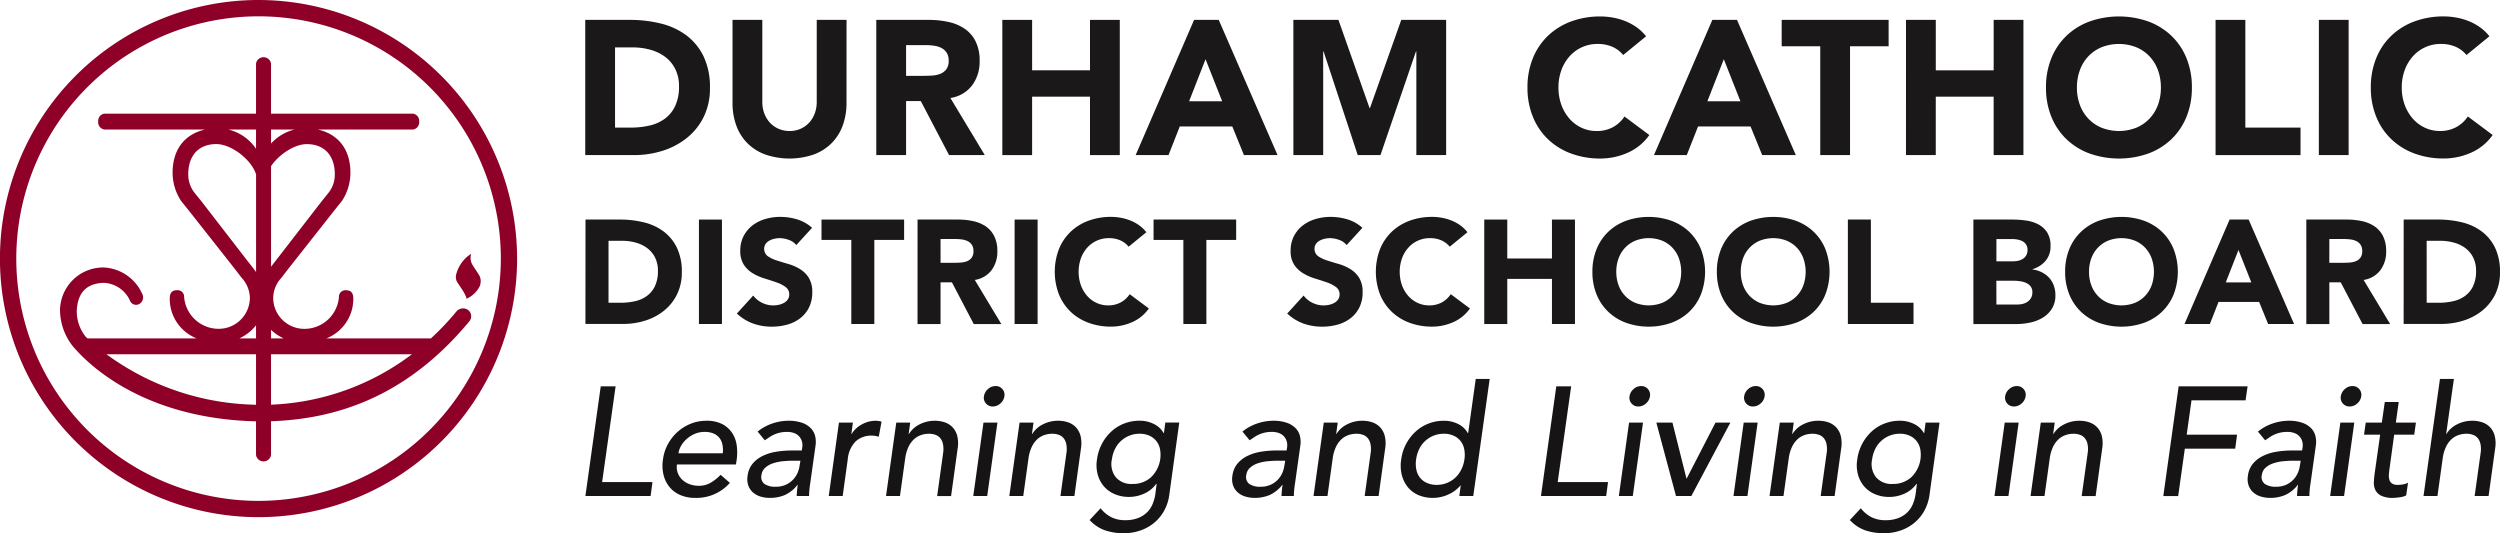
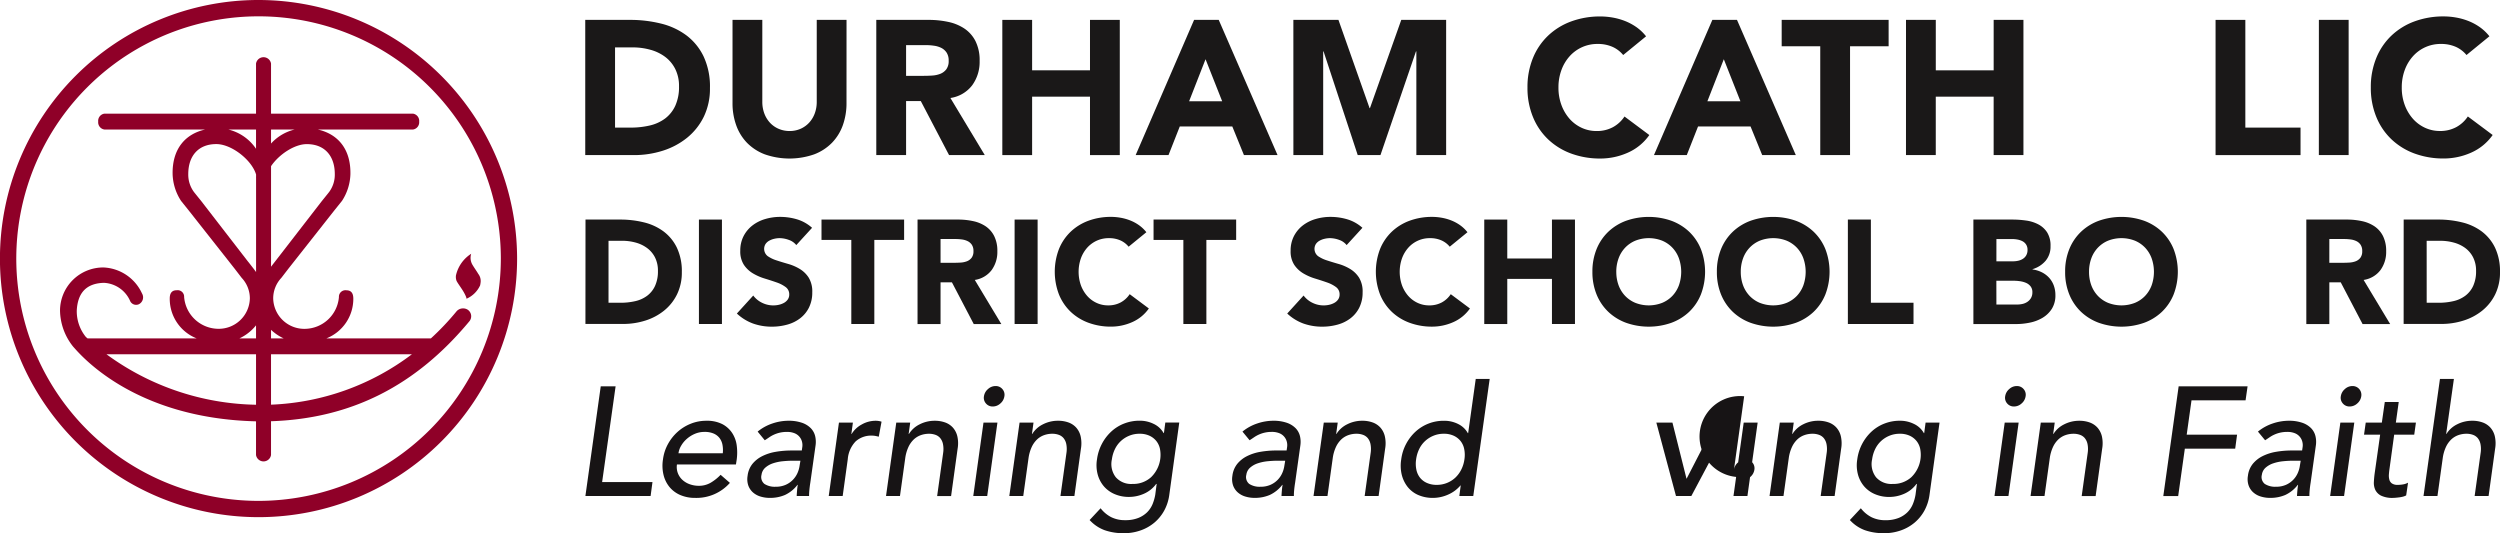
<svg xmlns="http://www.w3.org/2000/svg" width="358.537" height="76.469" viewBox="0 0 358.537 76.469">
  <g id="Group_6133" data-name="Group 6133" transform="translate(-100 -78)">
    <g id="Group_5" data-name="Group 5" transform="translate(93.837 76.354)">
      <g id="Group_1" data-name="Group 1" transform="translate(90.096 4.006)">
        <path id="Path_1" data-name="Path 1" d="M62.26,3.552h6.41a18.285,18.285,0,0,1,4.423.521,10.13,10.13,0,0,1,3.657,1.685,8.268,8.268,0,0,1,2.479,3.027,10.162,10.162,0,0,1,.916,4.519,9.227,9.227,0,0,1-.889,4.149,8.94,8.94,0,0,1-2.4,3.013,10.643,10.643,0,0,1-3.479,1.849,13.54,13.54,0,0,1-4.136.628H62.26ZM66.533,19h2.219a11.866,11.866,0,0,0,2.752-.3,5.879,5.879,0,0,0,2.205-1,4.807,4.807,0,0,0,1.465-1.834,6.511,6.511,0,0,0,.534-2.78,5.421,5.421,0,0,0-.534-2.479,4.946,4.946,0,0,0-1.438-1.739,6.275,6.275,0,0,0-2.123-1.028,9.385,9.385,0,0,0-2.56-.343h-2.52Z" transform="translate(-62.26 -3.06)" fill="#1a1818" />
        <path id="Path_2" data-name="Path 2" d="M92.725,15.466a9.338,9.338,0,0,1-.521,3.176,6.985,6.985,0,0,1-1.549,2.521,7.089,7.089,0,0,1-2.56,1.67,10.733,10.733,0,0,1-7.093,0,7.108,7.108,0,0,1-2.562-1.67A7,7,0,0,1,76.9,18.643a9.3,9.3,0,0,1-.522-3.176V3.552h4.273V15.3a4.727,4.727,0,0,0,.287,1.67,4.022,4.022,0,0,0,.809,1.329,3.65,3.65,0,0,0,1.245.875,3.925,3.925,0,0,0,1.576.316,3.827,3.827,0,0,0,1.561-.316,3.705,3.705,0,0,0,1.233-.875,3.994,3.994,0,0,0,.808-1.329,4.727,4.727,0,0,0,.287-1.67V3.552h4.273Z" transform="translate(-55.257 -3.06)" fill="#1a1818" />
        <path id="Path_3" data-name="Path 3" d="M90.157,3.552h7.5a13.351,13.351,0,0,1,2.807.287A6.636,6.636,0,0,1,102.8,4.8a4.757,4.757,0,0,1,1.587,1.807,6.1,6.1,0,0,1,.59,2.834,5.693,5.693,0,0,1-1.068,3.492,4.805,4.805,0,0,1-3.123,1.821l4.931,8.189h-5.123l-4.053-7.75H94.43v7.75H90.157Zm4.273,8.024h2.518c.385,0,.791-.012,1.219-.04a3.783,3.783,0,0,0,1.164-.247,2.014,2.014,0,0,0,.863-.643,1.962,1.962,0,0,0,.343-1.233,2.044,2.044,0,0,0-.3-1.176,2.017,2.017,0,0,0-.766-.672A3.419,3.419,0,0,0,98.4,7.251a8.63,8.63,0,0,0-1.178-.082H94.43Z" transform="translate(-48.417 -3.06)" fill="#1a1818" />
        <path id="Path_4" data-name="Path 4" d="M102.238,3.552h4.273v7.231h8.3V3.552h4.272V22.943h-4.272v-8.38h-8.3v8.38h-4.273Z" transform="translate(-42.423 -3.06)" fill="#1a1818" />
        <path id="Path_5" data-name="Path 5" d="M123.4,3.552h3.533l8.436,19.391h-4.819l-1.671-4.107h-7.532l-1.616,4.107h-4.712Zm1.643,5.642-2.357,6.027h4.74Z" transform="translate(-36.083 -3.06)" fill="#1a1818" />
        <path id="Path_6" data-name="Path 6" d="M130.135,3.552H136.6l4.465,12.655h.054L145.61,3.552h6.435V22.943h-4.272V8.072h-.055l-5.093,14.871h-3.26l-4.9-14.871h-.054V22.943h-4.273Z" transform="translate(-28.58 -3.06)" fill="#1a1818" />
        <path id="Path_7" data-name="Path 7" d="M166.3,8.754a4.188,4.188,0,0,0-1.547-1.178,5.171,5.171,0,0,0-2.122-.41,5.308,5.308,0,0,0-4.013,1.767,6.037,6.037,0,0,0-1.178,1.985,7.141,7.141,0,0,0-.423,2.493,7.108,7.108,0,0,0,.423,2.5A6.248,6.248,0,0,0,158.6,17.89a5.28,5.28,0,0,0,1.739,1.3,5.045,5.045,0,0,0,2.15.465,4.821,4.821,0,0,0,2.328-.548,4.637,4.637,0,0,0,1.671-1.535l3.561,2.657a7.4,7.4,0,0,1-3.123,2.547,9.642,9.642,0,0,1-3.889.823,11.951,11.951,0,0,1-4.191-.712,9.582,9.582,0,0,1-3.314-2.041,9.224,9.224,0,0,1-2.177-3.218,10.906,10.906,0,0,1-.781-4.216,10.927,10.927,0,0,1,.781-4.219,9.218,9.218,0,0,1,2.177-3.217,9.582,9.582,0,0,1,3.314-2.041,11.951,11.951,0,0,1,4.191-.712,10.264,10.264,0,0,1,1.71.15,9.19,9.19,0,0,1,1.754.48,7.91,7.91,0,0,1,1.658.875,6.6,6.6,0,0,1,1.423,1.344Z" transform="translate(-17.444 -3.223)" fill="#1a1818" />
        <path id="Path_8" data-name="Path 8" d="M173.075,3.552h3.533l8.437,19.391h-4.821l-1.671-4.107h-7.53l-1.617,4.107H164.7Zm1.643,5.642-2.355,6.027H177.1Z" transform="translate(-11.431 -3.06)" fill="#1a1818" />
        <path id="Path_9" data-name="Path 9" d="M182.472,7.331h-5.531V3.552h15.338V7.331h-5.533V22.943h-4.273Z" transform="translate(-5.355 -3.06)" fill="#1a1818" />
        <path id="Path_10" data-name="Path 10" d="M188.858,3.552h4.272v7.231h8.3V3.552H205.7V22.943h-4.272v-8.38h-8.3v8.38h-4.272Z" transform="translate(0.558 -3.06)" fill="#1a1818" />
-         <path id="Path_11" data-name="Path 11" d="M202.275,13.412a10.955,10.955,0,0,1,.781-4.219,9.259,9.259,0,0,1,2.177-3.217,9.582,9.582,0,0,1,3.314-2.041,12.687,12.687,0,0,1,8.382,0,9.59,9.59,0,0,1,3.313,2.041,9.242,9.242,0,0,1,2.178,3.217,10.983,10.983,0,0,1,.78,4.219,10.962,10.962,0,0,1-.78,4.216,9.248,9.248,0,0,1-2.178,3.218,9.59,9.59,0,0,1-3.313,2.041,12.687,12.687,0,0,1-8.382,0,9.582,9.582,0,0,1-3.314-2.041,9.265,9.265,0,0,1-2.177-3.218A10.935,10.935,0,0,1,202.275,13.412Zm4.438,0a7.075,7.075,0,0,0,.425,2.5,5.743,5.743,0,0,0,1.218,1.973,5.551,5.551,0,0,0,1.9,1.3,6.833,6.833,0,0,0,4.957,0,5.559,5.559,0,0,0,1.9-1.3,5.791,5.791,0,0,0,1.219-1.973,7.142,7.142,0,0,0,.423-2.5,7.177,7.177,0,0,0-.423-2.493,5.745,5.745,0,0,0-1.219-1.985,5.584,5.584,0,0,0-1.9-1.3,6.833,6.833,0,0,0-4.957,0,5.575,5.575,0,0,0-1.9,1.3,5.7,5.7,0,0,0-1.218,1.985A7.108,7.108,0,0,0,206.713,13.412Z" transform="translate(7.216 -3.223)" fill="#1a1818" />
        <path id="Path_12" data-name="Path 12" d="M218.53,3.552H222.8V19h7.915v3.944H218.53Z" transform="translate(15.282 -3.06)" fill="#1a1818" />
        <path id="Path_13" data-name="Path 13" d="M228.433,3.552H232.7V22.943h-4.272Z" transform="translate(20.196 -3.06)" fill="#1a1818" />
        <path id="Path_14" data-name="Path 14" d="M247.132,8.754a4.2,4.2,0,0,0-1.547-1.178,5.171,5.171,0,0,0-2.122-.41,5.3,5.3,0,0,0-4.011,1.767,6.016,6.016,0,0,0-1.179,1.985,7.142,7.142,0,0,0-.423,2.493,7.108,7.108,0,0,0,.423,2.5,6.25,6.25,0,0,0,1.164,1.973,5.271,5.271,0,0,0,1.74,1.3,5.033,5.033,0,0,0,2.149.465,4.817,4.817,0,0,0,2.328-.548,4.654,4.654,0,0,0,1.673-1.535l3.559,2.657a7.4,7.4,0,0,1-3.124,2.547,9.63,9.63,0,0,1-3.887.823,11.95,11.95,0,0,1-4.191-.712,9.582,9.582,0,0,1-3.314-2.041,9.224,9.224,0,0,1-2.177-3.218,10.934,10.934,0,0,1-.781-4.216,10.955,10.955,0,0,1,.781-4.219,9.218,9.218,0,0,1,2.177-3.217,9.582,9.582,0,0,1,3.314-2.041,11.951,11.951,0,0,1,4.191-.712,10.264,10.264,0,0,1,1.71.15,9.19,9.19,0,0,1,1.754.48,7.826,7.826,0,0,1,1.656.875,6.678,6.678,0,0,1,1.426,1.344Z" transform="translate(22.666 -3.223)" fill="#1a1818" />
      </g>
      <g id="Group_2" data-name="Group 2" transform="translate(90.133 32.754)">
        <path id="Path_15" data-name="Path 15" d="M62.285,22.691h4.951a14.144,14.144,0,0,1,3.417.4,7.8,7.8,0,0,1,2.823,1.3,6.37,6.37,0,0,1,1.915,2.337,7.856,7.856,0,0,1,.709,3.491,7.105,7.105,0,0,1-.69,3.2,6.872,6.872,0,0,1-1.851,2.327,8.167,8.167,0,0,1-2.684,1.429,10.441,10.441,0,0,1-3.2.486h-5.4Zm3.3,11.932H67.3a9.2,9.2,0,0,0,2.128-.233,4.5,4.5,0,0,0,1.7-.772A3.67,3.67,0,0,0,72.26,32.2a5.019,5.019,0,0,0,.413-2.147,4.187,4.187,0,0,0-.413-1.915A3.819,3.819,0,0,0,71.15,26.8,4.891,4.891,0,0,0,69.51,26a7.266,7.266,0,0,0-1.978-.265H65.586Z" transform="translate(-62.285 -22.311)" fill="#1a1818" />
        <path id="Path_16" data-name="Path 16" d="M73.157,22.691h3.3V37.669h-3.3Z" transform="translate(-56.89 -22.311)" fill="#1a1818" />
        <path id="Path_17" data-name="Path 17" d="M85.316,26.478a2.339,2.339,0,0,0-1.089-.751,3.887,3.887,0,0,0-1.3-.244,3.391,3.391,0,0,0-.741.085,2.771,2.771,0,0,0-.718.263,1.563,1.563,0,0,0-.551.477,1.319,1.319,0,0,0,.3,1.755,4.816,4.816,0,0,0,1.281.613c.513.169,1.068.338,1.661.507a6.845,6.845,0,0,1,1.659.72,3.926,3.926,0,0,1,1.281,1.249,3.8,3.8,0,0,1,.509,2.093,4.818,4.818,0,0,1-.467,2.178,4.4,4.4,0,0,1-1.258,1.544,5.351,5.351,0,0,1-1.842.911,8.127,8.127,0,0,1-2.21.3,7.97,7.97,0,0,1-2.707-.446,6.781,6.781,0,0,1-2.328-1.438l2.348-2.581a3.436,3.436,0,0,0,1.281,1.047,3.613,3.613,0,0,0,2.412.275,2.668,2.668,0,0,0,.741-.286,1.6,1.6,0,0,0,.528-.486,1.219,1.219,0,0,0,.2-.7,1.268,1.268,0,0,0-.519-1.068,4.771,4.771,0,0,0-1.3-.666c-.521-.184-1.086-.367-1.692-.551a7.575,7.575,0,0,1-1.692-.741,4.073,4.073,0,0,1-1.3-1.227,3.508,3.508,0,0,1-.519-2.009,4.5,4.5,0,0,1,.477-2.116,4.591,4.591,0,0,1,1.269-1.523,5.528,5.528,0,0,1,1.83-.92,7.475,7.475,0,0,1,2.137-.307,8.417,8.417,0,0,1,2.454.359A5.672,5.672,0,0,1,87.58,24Z" transform="translate(-55.087 -22.437)" fill="#1a1818" />
        <path id="Path_18" data-name="Path 18" d="M89.181,25.61H84.906V22.691H96.754V25.61H92.481V37.669h-3.3Z" transform="translate(-51.06 -22.311)" fill="#1a1818" />
        <path id="Path_19" data-name="Path 19" d="M94.112,22.691h5.795a10.233,10.233,0,0,1,2.169.223,5.158,5.158,0,0,1,1.8.741,3.705,3.705,0,0,1,1.225,1.4,4.7,4.7,0,0,1,.456,2.189,4.394,4.394,0,0,1-.826,2.7,3.705,3.705,0,0,1-2.41,1.406l3.806,6.326h-3.956l-3.13-5.986H97.411v5.986h-3.3Zm3.3,6.2h1.947c.295,0,.61-.01.941-.031a2.979,2.979,0,0,0,.9-.19,1.564,1.564,0,0,0,.667-.5,1.519,1.519,0,0,0,.263-.952,1.591,1.591,0,0,0-.232-.91,1.547,1.547,0,0,0-.594-.518,2.647,2.647,0,0,0-.824-.244,6.783,6.783,0,0,0-.908-.063H97.411Z" transform="translate(-46.492 -22.311)" fill="#1a1818" />
        <path id="Path_20" data-name="Path 20" d="M103.415,22.691h3.3V37.669h-3.3Z" transform="translate(-41.876 -22.311)" fill="#1a1818" />
        <path id="Path_21" data-name="Path 21" d="M117.858,26.71a3.213,3.213,0,0,0-1.194-.91,3.988,3.988,0,0,0-1.64-.317,4.126,4.126,0,0,0-1.724.359,4.178,4.178,0,0,0-1.377,1.005,4.744,4.744,0,0,0-.91,1.534,5.853,5.853,0,0,0,0,3.862,4.853,4.853,0,0,0,.9,1.523,4.056,4.056,0,0,0,1.344,1,3.885,3.885,0,0,0,1.661.359,3.707,3.707,0,0,0,1.8-.422,3.587,3.587,0,0,0,1.291-1.185l2.75,2.051a5.715,5.715,0,0,1-2.413,1.968,7.451,7.451,0,0,1-3,.636,9.231,9.231,0,0,1-3.236-.551,7.412,7.412,0,0,1-2.56-1.576,7.168,7.168,0,0,1-1.682-2.487,9.124,9.124,0,0,1,0-6.516,7.162,7.162,0,0,1,1.682-2.485,7.438,7.438,0,0,1,2.56-1.577,9.265,9.265,0,0,1,3.236-.549,7.914,7.914,0,0,1,1.323.117,7.031,7.031,0,0,1,1.353.37,6.013,6.013,0,0,1,1.281.676,5.183,5.183,0,0,1,1.1,1.037Z" transform="translate(-39.967 -22.437)" fill="#1a1818" />
        <path id="Path_22" data-name="Path 22" d="M121.009,25.61h-4.275V22.691h11.847V25.61h-4.272V37.669h-3.3Z" transform="translate(-35.267 -22.311)" fill="#1a1818" />
        <path id="Path_23" data-name="Path 23" d="M138.068,26.478a2.331,2.331,0,0,0-1.089-.751,3.887,3.887,0,0,0-1.3-.244,3.392,3.392,0,0,0-.741.085,2.771,2.771,0,0,0-.718.263,1.563,1.563,0,0,0-.551.477,1.319,1.319,0,0,0,.3,1.755,4.816,4.816,0,0,0,1.281.613c.513.169,1.068.338,1.661.507a6.845,6.845,0,0,1,1.659.72,3.926,3.926,0,0,1,1.281,1.249,3.8,3.8,0,0,1,.509,2.093,4.818,4.818,0,0,1-.467,2.178,4.4,4.4,0,0,1-1.258,1.544,5.351,5.351,0,0,1-1.842.911,8.127,8.127,0,0,1-2.21.3,7.97,7.97,0,0,1-2.707-.446,6.781,6.781,0,0,1-2.328-1.438l2.348-2.581a3.436,3.436,0,0,0,1.281,1.047,3.613,3.613,0,0,0,2.412.275,2.668,2.668,0,0,0,.741-.286,1.589,1.589,0,0,0,.528-.486,1.219,1.219,0,0,0,.2-.7,1.267,1.267,0,0,0-.519-1.068,4.771,4.771,0,0,0-1.3-.666c-.521-.184-1.086-.367-1.692-.551a7.575,7.575,0,0,1-1.692-.741,4.072,4.072,0,0,1-1.3-1.227,3.508,3.508,0,0,1-.519-2.009,4.5,4.5,0,0,1,.477-2.116,4.592,4.592,0,0,1,1.269-1.523,5.528,5.528,0,0,1,1.83-.92,7.475,7.475,0,0,1,2.137-.307,8.417,8.417,0,0,1,2.454.359A5.673,5.673,0,0,1,140.332,24Z" transform="translate(-28.911 -22.437)" fill="#1a1818" />
        <path id="Path_24" data-name="Path 24" d="M148.639,26.71a3.206,3.206,0,0,0-1.2-.91,3.976,3.976,0,0,0-1.638-.317,4.1,4.1,0,0,0-3.1,1.365,4.744,4.744,0,0,0-.91,1.534,5.853,5.853,0,0,0,0,3.862,4.854,4.854,0,0,0,.9,1.523,4.066,4.066,0,0,0,1.342,1,3.891,3.891,0,0,0,1.662.359,3.711,3.711,0,0,0,1.8-.422,3.612,3.612,0,0,0,1.291-1.185l2.75,2.051a5.724,5.724,0,0,1-2.413,1.968,7.453,7.453,0,0,1-3,.636,9.222,9.222,0,0,1-3.235-.551,7.412,7.412,0,0,1-2.56-1.576,7.168,7.168,0,0,1-1.682-2.487,9.1,9.1,0,0,1,0-6.516,7.162,7.162,0,0,1,1.682-2.485,7.438,7.438,0,0,1,2.56-1.577,9.256,9.256,0,0,1,3.235-.549,7.887,7.887,0,0,1,1.323.117,7.046,7.046,0,0,1,1.354.37,6.049,6.049,0,0,1,1.281.676,5.183,5.183,0,0,1,1.1,1.037Z" transform="translate(-24.695 -22.437)" fill="#1a1818" />
        <path id="Path_25" data-name="Path 25" d="M148.433,22.691h3.3v5.585h6.408V22.691h3.3V37.669h-3.3V31.2h-6.408v6.474h-3.3Z" transform="translate(-19.538 -22.311)" fill="#1a1818" />
        <path id="Path_26" data-name="Path 26" d="M158.8,30.307a8.486,8.486,0,0,1,.6-3.259,7.162,7.162,0,0,1,1.682-2.485,7.438,7.438,0,0,1,2.56-1.577,9.816,9.816,0,0,1,6.474,0,7.466,7.466,0,0,1,2.56,1.577,7.159,7.159,0,0,1,1.68,2.485,9.1,9.1,0,0,1,0,6.516,7.165,7.165,0,0,1-1.68,2.487,7.44,7.44,0,0,1-2.56,1.576,9.791,9.791,0,0,1-6.474,0,7.412,7.412,0,0,1-2.56-1.576,7.168,7.168,0,0,1-1.682-2.487A8.473,8.473,0,0,1,158.8,30.307Zm3.426,0a5.54,5.54,0,0,0,.328,1.936,4.466,4.466,0,0,0,.943,1.523,4.308,4.308,0,0,0,1.471,1,5.283,5.283,0,0,0,3.829,0,4.3,4.3,0,0,0,1.469-1,4.44,4.44,0,0,0,.941-1.523,5.853,5.853,0,0,0,0-3.862,4.4,4.4,0,0,0-.941-1.534,4.326,4.326,0,0,0-1.469-1.005,5.283,5.283,0,0,0-3.829,0,4.333,4.333,0,0,0-1.471,1.005,4.427,4.427,0,0,0-.943,1.534A5.559,5.559,0,0,0,162.223,30.307Z" transform="translate(-14.395 -22.437)" fill="#1a1818" />
        <path id="Path_27" data-name="Path 27" d="M170.73,30.307a8.458,8.458,0,0,1,.6-3.259,7.162,7.162,0,0,1,1.682-2.485,7.438,7.438,0,0,1,2.56-1.577,9.811,9.811,0,0,1,6.473,0,7.439,7.439,0,0,1,2.56,1.577,7.162,7.162,0,0,1,1.682,2.485,9.1,9.1,0,0,1,0,6.516,7.168,7.168,0,0,1-1.682,2.487,7.413,7.413,0,0,1-2.56,1.576,9.786,9.786,0,0,1-6.473,0,7.412,7.412,0,0,1-2.56-1.576,7.168,7.168,0,0,1-1.682-2.487A8.445,8.445,0,0,1,170.73,30.307Zm3.426,0a5.54,5.54,0,0,0,.328,1.936,4.443,4.443,0,0,0,.943,1.523,4.3,4.3,0,0,0,1.469,1,5.287,5.287,0,0,0,3.83,0,4.3,4.3,0,0,0,1.469-1,4.44,4.44,0,0,0,.941-1.523,5.853,5.853,0,0,0,0-3.862,4.4,4.4,0,0,0-.941-1.534,4.327,4.327,0,0,0-1.469-1.005,5.287,5.287,0,0,0-3.83,0,4.326,4.326,0,0,0-1.469,1.005,4.4,4.4,0,0,0-.943,1.534A5.559,5.559,0,0,0,174.156,30.307Z" transform="translate(-8.474 -22.437)" fill="#1a1818" />
        <path id="Path_28" data-name="Path 28" d="M183.286,22.691h3.3V34.623H192.7v3.046h-9.413Z" transform="translate(-2.244 -22.311)" fill="#1a1818" />
        <path id="Path_29" data-name="Path 29" d="M195.317,22.691H200.9a13.952,13.952,0,0,1,1.959.139,5.318,5.318,0,0,1,1.766.549,3.373,3.373,0,0,1,1.269,1.154,3.529,3.529,0,0,1,.486,1.966,3.144,3.144,0,0,1-.706,2.105,3.9,3.9,0,0,1-1.873,1.2v.042a4.279,4.279,0,0,1,1.342.413,3.567,3.567,0,0,1,1.037.783,3.373,3.373,0,0,1,.667,1.11,3.937,3.937,0,0,1,.232,1.354,3.588,3.588,0,0,1-.507,1.978,3.986,3.986,0,0,1-1.311,1.281,5.743,5.743,0,0,1-1.809.7,9.623,9.623,0,0,1-2,.212h-6.134Zm3.3,5.988h2.391a3.343,3.343,0,0,0,.751-.085,2.037,2.037,0,0,0,.664-.275,1.426,1.426,0,0,0,.477-.507,1.521,1.521,0,0,0,.181-.762,1.379,1.379,0,0,0-.2-.772,1.363,1.363,0,0,0-.518-.476,2.517,2.517,0,0,0-.72-.244,4.431,4.431,0,0,0-.783-.073h-2.241Zm0,6.2h2.961a3.621,3.621,0,0,0,.772-.085,2.033,2.033,0,0,0,.709-.3,1.67,1.67,0,0,0,.518-.549,1.586,1.586,0,0,0,.2-.826,1.325,1.325,0,0,0-.265-.857,1.667,1.667,0,0,0-.667-.5,3.384,3.384,0,0,0-.866-.232,6.264,6.264,0,0,0-.868-.064h-2.5Z" transform="translate(3.726 -22.311)" fill="#1a1818" />
        <path id="Path_30" data-name="Path 30" d="M204.112,30.307a8.458,8.458,0,0,1,.6-3.259,7.141,7.141,0,0,1,1.682-2.485,7.438,7.438,0,0,1,2.56-1.577,9.811,9.811,0,0,1,6.473,0,7.438,7.438,0,0,1,2.56,1.577,7.162,7.162,0,0,1,1.682,2.485,9.1,9.1,0,0,1,0,6.516,7.168,7.168,0,0,1-1.682,2.487,7.412,7.412,0,0,1-2.56,1.576,9.786,9.786,0,0,1-6.473,0,7.412,7.412,0,0,1-2.56-1.576,7.148,7.148,0,0,1-1.682-2.487A8.445,8.445,0,0,1,204.112,30.307Zm3.426,0a5.54,5.54,0,0,0,.328,1.936,4.443,4.443,0,0,0,.943,1.523,4.3,4.3,0,0,0,1.469,1,5.283,5.283,0,0,0,3.829,0,4.308,4.308,0,0,0,1.471-1,4.462,4.462,0,0,0,.941-1.523,5.853,5.853,0,0,0,0-3.862,4.424,4.424,0,0,0-.941-1.534,4.333,4.333,0,0,0-1.471-1.005,5.283,5.283,0,0,0-3.829,0,4.326,4.326,0,0,0-1.469,1.005,4.4,4.4,0,0,0-.943,1.534A5.559,5.559,0,0,0,207.538,30.307Z" transform="translate(8.09 -22.437)" fill="#1a1818" />
-         <path id="Path_31" data-name="Path 31" d="M222.024,22.691h2.729l6.516,14.978h-3.724L226.256,34.5h-5.819l-1.249,3.173h-3.637Zm1.27,4.358L221.474,31.7h3.66Z" transform="translate(13.766 -22.311)" fill="#1a1818" />
        <path id="Path_32" data-name="Path 32" d="M227.229,22.691h5.8a10.233,10.233,0,0,1,2.169.223,5.139,5.139,0,0,1,1.8.741,3.7,3.7,0,0,1,1.227,1.4,4.721,4.721,0,0,1,.455,2.189,4.393,4.393,0,0,1-.824,2.7,3.705,3.705,0,0,1-2.41,1.406l3.806,6.326h-3.956l-3.132-5.986H230.53v5.986h-3.3Zm3.3,6.2h1.947c.295,0,.61-.01.941-.031a2.979,2.979,0,0,0,.9-.19,1.569,1.569,0,0,0,.666-.5,1.519,1.519,0,0,0,.263-.952,1.58,1.58,0,0,0-.232-.91,1.543,1.543,0,0,0-.593-.518,2.647,2.647,0,0,0-.824-.244,6.783,6.783,0,0,0-.908-.063H230.53Z" transform="translate(19.561 -22.311)" fill="#1a1818" />
        <path id="Path_33" data-name="Path 33" d="M236.561,22.691h4.951a14.131,14.131,0,0,1,3.416.4,7.789,7.789,0,0,1,2.823,1.3,6.37,6.37,0,0,1,1.915,2.337,7.856,7.856,0,0,1,.709,3.491,7.125,7.125,0,0,1-.688,3.2,6.908,6.908,0,0,1-1.851,2.327,8.175,8.175,0,0,1-2.686,1.429,10.434,10.434,0,0,1-3.2.486h-5.394Zm3.3,11.932h1.713a9.194,9.194,0,0,0,2.126-.233,4.5,4.5,0,0,0,1.7-.772,3.7,3.7,0,0,0,1.133-1.417,5.042,5.042,0,0,0,.411-2.147,4.206,4.206,0,0,0-.411-1.915,3.835,3.835,0,0,0-1.11-1.344,4.9,4.9,0,0,0-1.64-.793,7.274,7.274,0,0,0-1.978-.265h-1.947Z" transform="translate(24.191 -22.311)" fill="#1a1818" />
      </g>
      <g id="Group_3" data-name="Group 3" transform="translate(6.163 1.646)">
        <path id="Path_34" data-name="Path 34" d="M43.243,1.646a37.084,37.084,0,1,0,37.08,37.091A37.126,37.126,0,0,0,43.243,1.646Zm0,71.834A34.746,34.746,0,1,1,77.991,38.737,34.789,34.789,0,0,1,43.243,73.48Z" transform="translate(-6.163 -1.646)" fill="#8f0028" />
        <path id="Path_35" data-name="Path 35" d="M68.818,43.531a37.667,37.667,0,0,1-3.711,3.923H50.119a6.1,6.1,0,0,0,3.86-5.669c0-.5-.093-1.228-.99-1.228a.934.934,0,0,0-1.074.973,4.962,4.962,0,0,1-4.9,4.556,4.461,4.461,0,0,1-4.526-4.366A4.3,4.3,0,0,1,43.634,38.8c.019-.021.031-.037.052-.064l.959-1.248,6.562-8.323,1.116-1.393a.221.221,0,0,0,.031-.039,7.4,7.4,0,0,0,1.209-3.847c.061-3.651-1.858-5.753-4.667-6.383H62.516a1.046,1.046,0,0,0,.908-1.134,1.051,1.051,0,0,0-.908-1.148H42.178V8.039a1.091,1.091,0,0,0-2.152,0v7.183H18.3a1.045,1.045,0,0,0-.908,1.148A1.04,1.04,0,0,0,18.3,17.5H32.73c-2.808.63-4.728,2.732-4.667,6.383a7.4,7.4,0,0,0,1.209,3.847.221.221,0,0,0,.031.039l1.116,1.393,6.562,8.323.959,1.248c.021.027.033.043.052.064a4.3,4.3,0,0,1,1.149,2.916,4.461,4.461,0,0,1-4.526,4.366,4.962,4.962,0,0,1-4.9-4.556.934.934,0,0,0-1.074-.973c-.9,0-.993.733-.99,1.228A6.1,6.1,0,0,0,31.5,47.451H15.857c-.076-.072-.165-.135-.239-.208a5.843,5.843,0,0,1-1.3-3.8c.139-2.53,1.375-3.884,3.887-3.957a4.33,4.33,0,0,1,3.782,2.642.947.947,0,0,0,1.2.444A1.1,1.1,0,0,0,23.669,41a6.369,6.369,0,0,0-5.521-3.718,6.2,6.2,0,0,0-6.232,6.185A8.469,8.469,0,0,0,13.8,48.639c.845.92,8.43,10.273,26.225,10.71v4.827a1.089,1.089,0,0,0,2.152,0v-4.84c11.542-.382,20.8-5.122,28.453-14.343a1.129,1.129,0,0,0-.283-1.674A1.257,1.257,0,0,0,68.818,43.531ZM43.986,47.452l-1.807,0V46.225A6.767,6.767,0,0,0,43.986,47.452Zm7.337-23.565a4.179,4.179,0,0,1-.8,2.556c-.049.072-1.092,1.362-1.092,1.362S42.78,36.4,42.78,36.4s-.329.423-.6.777V22.756c1.124-1.673,3.356-3.163,5.12-3.163C49.929,19.593,51.323,21.349,51.323,23.887ZM45.569,17.5a6.654,6.654,0,0,0-3.39,2.011V17.5Zm-5.542,0v2.765A6.69,6.69,0,0,0,36.059,17.5ZM38.846,36.4S32.211,27.818,32.2,27.8s-1.043-1.29-1.092-1.362a4.179,4.179,0,0,1-.8-2.556c0-2.538,1.394-4.294,4.025-4.294,2.181,0,5.077,2.274,5.7,4.36v.311a.6.6,0,0,0,0,.156V37.936c-.091-.114-.166-.238-.266-.346a.3.3,0,0,1,.06.063S38.86,36.4,38.846,36.4Zm1.181,9.185v1.87H37.642A6.663,6.663,0,0,0,40.027,45.58Zm-21.45,4.15h21.45V56.97A37.315,37.315,0,0,1,18.577,49.731Zm23.6,0h20.2a35.769,35.769,0,0,1-20.2,7.225Z" transform="translate(-3.308 1.076)" fill="#8f0028" />
        <path id="Path_36" data-name="Path 36" d="M53.076,28.86c-.265-.453-.607-.908-.871-1.371a1.956,1.956,0,0,1-.147-1.519,4.971,4.971,0,0,0-2.183,3.093,1.645,1.645,0,0,0,.06.73c.1.3.747,1.122,1.085,1.734.42.757.361.895.361.895a3.837,3.837,0,0,0,1.954-1.911A3.577,3.577,0,0,0,53.417,30,1.662,1.662,0,0,0,53.076,28.86Z" transform="translate(15.518 10.424)" fill="#8f0028" />
      </g>
      <g id="Group_4" data-name="Group 4" transform="translate(90.118 55.988)">
        <path id="Path_37" data-name="Path 37" d="M64.474,38.68h2.132L64.673,52.408h7.221l-.268,2H62.275Z" transform="translate(-62.275 -37.612)" fill="#171415" />
        <path id="Path_38" data-name="Path 38" d="M71.738,48.241a2.491,2.491,0,0,0,.133,1.255,2.548,2.548,0,0,0,.657.965,3.066,3.066,0,0,0,1.049.622,3.8,3.8,0,0,0,1.3.221,3.3,3.3,0,0,0,1.685-.432A6.612,6.612,0,0,0,78,49.728l1.333,1.157a6.4,6.4,0,0,1-4.954,2.155,5.337,5.337,0,0,1-2.187-.422,4.1,4.1,0,0,1-1.544-1.167,4.369,4.369,0,0,1-.844-1.755,5.627,5.627,0,0,1-.067-2.187,6.2,6.2,0,0,1,.711-2.189,6.623,6.623,0,0,1,1.388-1.755A6.3,6.3,0,0,1,73.725,42.4a5.923,5.923,0,0,1,2.232-.422,4.813,4.813,0,0,1,2.3.488,3.8,3.8,0,0,1,1.408,1.278,4.263,4.263,0,0,1,.646,1.777,7.656,7.656,0,0,1,0,2.009l-.112.712Zm6.574-1.6a4.137,4.137,0,0,0-.046-1.222,2.324,2.324,0,0,0-.423-.967,2.121,2.121,0,0,0-.85-.645,3.27,3.27,0,0,0-1.3-.232,3.5,3.5,0,0,0-1.387.277,4.228,4.228,0,0,0-1.152.723,3.886,3.886,0,0,0-.817.989,2.829,2.829,0,0,0-.38,1.077Z" transform="translate(-58.609 -35.976)" fill="#171415" />
        <path id="Path_39" data-name="Path 39" d="M79.277,43.531A6.67,6.67,0,0,1,81.4,42.365a7.184,7.184,0,0,1,2.277-.389,5.807,5.807,0,0,1,1.954.289,3.255,3.255,0,0,1,1.266.777,2.456,2.456,0,0,1,.624,1.122,3.6,3.6,0,0,1,.066,1.321L86.83,50.86c-.06.371-.1.712-.133,1.023a8.8,8.8,0,0,0-.045.887H84.876c.013-.266.033-.534.055-.8s.054-.531.1-.8h-.045A4.816,4.816,0,0,1,83.2,52.617a5.386,5.386,0,0,1-2.167.422,4.53,4.53,0,0,1-1.368-.2,2.857,2.857,0,0,1-1.077-.6,2.417,2.417,0,0,1-.655-.987,2.822,2.822,0,0,1-.1-1.366,3.366,3.366,0,0,1,.688-1.712,4.26,4.26,0,0,1,1.411-1.121,6.871,6.871,0,0,1,1.932-.621,13.225,13.225,0,0,1,2.279-.19h1.466l.064-.444a1.921,1.921,0,0,0-.031-.8,1.781,1.781,0,0,0-1.079-1.234,2.78,2.78,0,0,0-1.088-.187,4.425,4.425,0,0,0-1.034.111,4.516,4.516,0,0,0-.821.278,4.3,4.3,0,0,0-.688.389c-.215.147-.425.287-.633.42Zm5.06,4.176a14.672,14.672,0,0,0-1.471.078,6.392,6.392,0,0,0-1.406.3,3.176,3.176,0,0,0-1.092.622,1.644,1.644,0,0,0-.536,1.022,1.256,1.256,0,0,0,.425,1.311,2.728,2.728,0,0,0,1.605.4,3.458,3.458,0,0,0,1.438-.278,3.26,3.26,0,0,0,1.037-.723A3.316,3.316,0,0,0,85,49.451a3.978,3.978,0,0,0,.3-1.077l.112-.667Z" transform="translate(-54.574 -35.976)" fill="#171415" />
        <path id="Path_40" data-name="Path 40" d="M87.065,42.241h2l-.221,1.623h.045A3.783,3.783,0,0,1,90.352,42.5a4.026,4.026,0,0,1,1.956-.522,2.615,2.615,0,0,1,.866.133l-.4,2.155c-.163-.045-.322-.081-.479-.112a2.634,2.634,0,0,0-.477-.045,3.33,3.33,0,0,0-2.354.823,4.144,4.144,0,0,0-1.133,2.554L87.6,52.771h-2Z" transform="translate(-50.702 -35.976)" fill="#171415" />
        <path id="Path_41" data-name="Path 41" d="M92.558,42.241h2l-.223,1.623h.045A3.72,3.72,0,0,1,95.891,42.5a4.72,4.72,0,0,1,2.222-.522,4.317,4.317,0,0,1,1.421.232,2.733,2.733,0,0,1,1.121.724,2.862,2.862,0,0,1,.657,1.254,4.562,4.562,0,0,1,.043,1.81l-.934,6.775h-2l.866-6.22a3.68,3.68,0,0,0-.034-1.255,1.971,1.971,0,0,0-.4-.844,1.587,1.587,0,0,0-.7-.467,2.7,2.7,0,0,0-.889-.145,3.508,3.508,0,0,0-1.188.2,2.873,2.873,0,0,0-1.023.631,3.607,3.607,0,0,0-.766,1.1,5.715,5.715,0,0,0-.444,1.576l-.754,5.421h-2Z" transform="translate(-47.975 -35.976)" fill="#171415" />
        <path id="Path_42" data-name="Path 42" d="M100.92,43.891h2l-1.466,10.53h-2Zm.066-3.775a1.673,1.673,0,0,1,.578-1.032,1.593,1.593,0,0,1,1.089-.434,1.234,1.234,0,0,1,.977.434,1.22,1.22,0,0,1,.287,1.032,1.664,1.664,0,0,1-.576,1.032,1.6,1.6,0,0,1-1.089.434,1.239,1.239,0,0,1-.979-.434A1.22,1.22,0,0,1,100.986,40.116Z" transform="translate(-43.828 -37.627)" fill="#171415" />
        <path id="Path_43" data-name="Path 43" d="M104.377,42.241h2l-.223,1.623h.045a3.73,3.73,0,0,1,1.511-1.366,4.724,4.724,0,0,1,2.222-.522,4.31,4.31,0,0,1,1.421.232,2.748,2.748,0,0,1,1.122.724,2.845,2.845,0,0,1,.655,1.254,4.587,4.587,0,0,1,.045,1.81l-.935,6.775h-2l.866-6.22a3.68,3.68,0,0,0-.034-1.255,1.954,1.954,0,0,0-.4-.844,1.591,1.591,0,0,0-.7-.467,2.716,2.716,0,0,0-.89-.145,3.507,3.507,0,0,0-1.188.2,2.867,2.867,0,0,0-1.022.631,3.581,3.581,0,0,0-.766,1.1,5.662,5.662,0,0,0-.446,1.576l-.754,5.421h-2Z" transform="translate(-42.111 -35.976)" fill="#171415" />
        <path id="Path_44" data-name="Path 44" d="M122.021,52.683a6.488,6.488,0,0,1-.723,2.187,6.064,6.064,0,0,1-1.4,1.712,6.308,6.308,0,0,1-1.981,1.121,7.113,7.113,0,0,1-2.415.4,8.134,8.134,0,0,1-2.716-.423,5.469,5.469,0,0,1-2.18-1.466l1.576-1.688A4.585,4.585,0,0,0,113.7,55.8a4.39,4.39,0,0,0,2.009.434,4.957,4.957,0,0,0,1.89-.323,3.814,3.814,0,0,0,1.276-.832,3.628,3.628,0,0,0,.768-1.167,6.489,6.489,0,0,0,.377-1.323l.2-1.555h-.066a4.291,4.291,0,0,1-1.757,1.409,5.275,5.275,0,0,1-2.131.456,5.1,5.1,0,0,1-2.089-.411,4.176,4.176,0,0,1-1.544-1.131,4.379,4.379,0,0,1-.877-1.712,5.148,5.148,0,0,1-.09-2.143,6.575,6.575,0,0,1,.678-2.167,6.462,6.462,0,0,1,1.323-1.766,5.76,5.76,0,0,1,1.854-1.178,6.049,6.049,0,0,1,2.277-.422,4.479,4.479,0,0,1,2.011.465,3.171,3.171,0,0,1,1.409,1.312h.045l.2-1.513h2Zm-4.242-8.843a3.848,3.848,0,0,0-1.478.278,3.958,3.958,0,0,0-1.2.757,3.833,3.833,0,0,0-.857,1.154,4.8,4.8,0,0,0-.443,1.478,3.1,3.1,0,0,0,.555,2.564,2.923,2.923,0,0,0,2.4.967,3.811,3.811,0,0,0,2.666-.967,4.468,4.468,0,0,0,1.276-4.043,2.667,2.667,0,0,0-.533-1.154,2.723,2.723,0,0,0-.989-.757A3.286,3.286,0,0,0,117.779,43.84Z" transform="translate(-38.294 -35.976)" fill="#171415" />
        <path id="Path_45" data-name="Path 45" d="M125.748,43.531a6.67,6.67,0,0,1,2.122-1.166,7.184,7.184,0,0,1,2.277-.389,5.8,5.8,0,0,1,1.954.289,3.25,3.25,0,0,1,1.267.777,2.452,2.452,0,0,1,.622,1.122,3.6,3.6,0,0,1,.066,1.321L133.3,50.86q-.09.557-.135,1.023c-.03.31-.043.607-.043.887h-1.777c.013-.266.033-.534.055-.8s.055-.531.1-.8h-.043a4.808,4.808,0,0,1-1.788,1.445,5.384,5.384,0,0,1-2.165.422,4.523,4.523,0,0,1-1.368-.2,2.835,2.835,0,0,1-1.077-.6,2.406,2.406,0,0,1-.657-.987,2.823,2.823,0,0,1-.1-1.366,3.368,3.368,0,0,1,.69-1.712,4.269,4.269,0,0,1,1.409-1.121,6.886,6.886,0,0,1,1.932-.621,13.225,13.225,0,0,1,2.279-.19h1.466l.066-.444a1.946,1.946,0,0,0-.033-.8,1.783,1.783,0,0,0-1.077-1.234,2.793,2.793,0,0,0-1.089-.187,4.412,4.412,0,0,0-1.032.111,4.494,4.494,0,0,0-.823.278,4.431,4.431,0,0,0-.688.389q-.321.22-.631.42Zm5.06,4.176a14.7,14.7,0,0,0-1.471.078,6.392,6.392,0,0,0-1.406.3,3.176,3.176,0,0,0-1.092.622,1.644,1.644,0,0,0-.536,1.022,1.256,1.256,0,0,0,.425,1.311,2.728,2.728,0,0,0,1.605.4,3.465,3.465,0,0,0,1.439-.278,3.27,3.27,0,0,0,1.035-.723,3.315,3.315,0,0,0,.658-.987,3.982,3.982,0,0,0,.3-1.077l.112-.667Z" transform="translate(-31.515 -35.976)" fill="#171415" />
        <path id="Path_46" data-name="Path 46" d="M133.536,42.241h2l-.223,1.623h.045a3.725,3.725,0,0,1,1.51-1.366,4.725,4.725,0,0,1,2.222-.522,4.319,4.319,0,0,1,1.423.232,2.743,2.743,0,0,1,1.121.724,2.844,2.844,0,0,1,.655,1.254,4.531,4.531,0,0,1,.045,1.81l-.934,6.775h-2l.866-6.22a3.676,3.676,0,0,0-.036-1.255,1.953,1.953,0,0,0-.4-.844,1.587,1.587,0,0,0-.7-.467,2.707,2.707,0,0,0-.889-.145,3.507,3.507,0,0,0-1.188.2,2.872,2.872,0,0,0-1.023.631,3.608,3.608,0,0,0-.766,1.1,5.665,5.665,0,0,0-.444,1.576l-.754,5.421h-2Z" transform="translate(-27.642 -35.976)" fill="#171415" />
        <path id="Path_47" data-name="Path 47" d="M150.83,54.761h-2l.2-1.51h-.043a4.821,4.821,0,0,1-1.778,1.311,5.309,5.309,0,0,1-2.134.467,5.208,5.208,0,0,1-2.155-.422,3.976,3.976,0,0,1-1.522-1.178,4.615,4.615,0,0,1-.833-1.757A5.59,5.59,0,0,1,140.5,49.5a6.414,6.414,0,0,1,.688-2.189,6.591,6.591,0,0,1,1.333-1.755,5.95,5.95,0,0,1,4.109-1.587,4.4,4.4,0,0,1,2.056.477,3.136,3.136,0,0,1,1.366,1.3h.045l1.088-7.777h2Zm-5.244-1.6a3.866,3.866,0,0,0,2.668-1.032,4.149,4.149,0,0,0,.854-1.155,4.619,4.619,0,0,0,.455-1.477,4.219,4.219,0,0,0-.033-1.478A2.686,2.686,0,0,0,149,46.865a2.717,2.717,0,0,0-.988-.757,3.292,3.292,0,0,0-1.4-.278,3.84,3.84,0,0,0-1.477.278,3.966,3.966,0,0,0-1.2.757,3.8,3.8,0,0,0-.856,1.154,4.8,4.8,0,0,0-.443,1.478,4.176,4.176,0,0,0,.033,1.477,2.738,2.738,0,0,0,.521,1.155,2.6,2.6,0,0,0,.989.754A3.366,3.366,0,0,0,145.585,53.161Z" transform="translate(-23.497 -37.966)" fill="#171415" />
-         <path id="Path_48" data-name="Path 48" d="M156.065,38.68H158.2l-1.932,13.728h7.219l-.266,2h-9.353Z" transform="translate(-16.827 -37.612)" fill="#171415" />
-         <path id="Path_49" data-name="Path 49" d="M162.8,43.891h2l-1.466,10.53h-2Zm.066-3.775a1.668,1.668,0,0,1,.579-1.032,1.593,1.593,0,0,1,1.089-.434,1.256,1.256,0,0,1,1.264,1.466,1.671,1.671,0,0,1-.576,1.032,1.606,1.606,0,0,1-1.089.434,1.237,1.237,0,0,1-.979-.434A1.221,1.221,0,0,1,162.867,40.116Z" transform="translate(-13.122 -37.627)" fill="#171415" />
        <path id="Path_50" data-name="Path 50" d="M164.927,42.153h2.31l2.021,8.065,4.155-8.065h2.132l-5.6,10.53h-2.2Z" transform="translate(-11.339 -35.888)" fill="#171415" />
-         <path id="Path_51" data-name="Path 51" d="M173.788,43.891h2l-1.466,10.53h-2Zm.066-3.775a1.676,1.676,0,0,1,.579-1.032,1.593,1.593,0,0,1,1.089-.434,1.256,1.256,0,0,1,1.264,1.466,1.671,1.671,0,0,1-.576,1.032,1.606,1.606,0,0,1-1.089.434,1.239,1.239,0,0,1-.979-.434A1.221,1.221,0,0,1,173.854,40.116Z" transform="translate(-7.67 -37.627)" fill="#171415" />
+         <path id="Path_51" data-name="Path 51" d="M173.788,43.891h2l-1.466,10.53h-2m.066-3.775a1.676,1.676,0,0,1,.579-1.032,1.593,1.593,0,0,1,1.089-.434,1.256,1.256,0,0,1,1.264,1.466,1.671,1.671,0,0,1-.576,1.032,1.606,1.606,0,0,1-1.089.434,1.239,1.239,0,0,1-.979-.434A1.221,1.221,0,0,1,173.854,40.116Z" transform="translate(-7.67 -37.627)" fill="#171415" />
        <path id="Path_52" data-name="Path 52" d="M177.247,42.241h2l-.223,1.623h.045a3.73,3.73,0,0,1,1.511-1.366,4.724,4.724,0,0,1,2.222-.522,4.31,4.31,0,0,1,1.421.232,2.733,2.733,0,0,1,1.121.724A2.831,2.831,0,0,1,186,44.186a4.587,4.587,0,0,1,.045,1.81l-.935,6.775h-2l.866-6.22a3.681,3.681,0,0,0-.034-1.255,1.971,1.971,0,0,0-.4-.844,1.587,1.587,0,0,0-.7-.467,2.7,2.7,0,0,0-.889-.145,3.507,3.507,0,0,0-1.188.2,2.854,2.854,0,0,0-1.022.631,3.582,3.582,0,0,0-.766,1.1,5.661,5.661,0,0,0-.446,1.576l-.754,5.421h-2Z" transform="translate(-5.953 -35.976)" fill="#171415" />
        <path id="Path_53" data-name="Path 53" d="M194.89,52.683a6.522,6.522,0,0,1-.723,2.187,6.069,6.069,0,0,1-1.4,1.712,6.3,6.3,0,0,1-1.979,1.121,7.121,7.121,0,0,1-2.416.4,8.146,8.146,0,0,1-2.716-.423,5.454,5.454,0,0,1-2.178-1.466l1.576-1.688a4.58,4.58,0,0,0,1.522,1.278,4.4,4.4,0,0,0,2.009.434,4.952,4.952,0,0,0,1.89-.323,3.784,3.784,0,0,0,1.276-.832,3.579,3.579,0,0,0,.768-1.167,6.3,6.3,0,0,0,.377-1.323l.2-1.555h-.066a4.3,4.3,0,0,1-1.757,1.409,5.28,5.28,0,0,1-2.131.456,5.1,5.1,0,0,1-2.089-.411,4.163,4.163,0,0,1-1.544-1.131,4.362,4.362,0,0,1-.878-1.712,5.149,5.149,0,0,1-.088-2.143,6.606,6.606,0,0,1,2-3.932,5.766,5.766,0,0,1,1.855-1.178,6.036,6.036,0,0,1,2.276-.422,4.485,4.485,0,0,1,2.012.465,3.171,3.171,0,0,1,1.409,1.312h.045l.2-1.513h2Zm-4.243-8.843a3.84,3.84,0,0,0-1.477.278,3.966,3.966,0,0,0-1.2.757,3.858,3.858,0,0,0-.857,1.154,4.836,4.836,0,0,0-.441,1.478,3.1,3.1,0,0,0,.555,2.564,2.922,2.922,0,0,0,2.4.967,3.815,3.815,0,0,0,2.668-.967,4.468,4.468,0,0,0,1.276-4.043,2.686,2.686,0,0,0-.534-1.154,2.717,2.717,0,0,0-.987-.757A3.292,3.292,0,0,0,190.646,43.84Z" transform="translate(-2.137 -35.976)" fill="#171415" />
        <path id="Path_54" data-name="Path 54" d="M198.807,43.891h2l-1.466,10.53h-2Zm.066-3.775a1.673,1.673,0,0,1,.578-1.032,1.593,1.593,0,0,1,1.089-.434,1.234,1.234,0,0,1,.977.434,1.221,1.221,0,0,1,.287,1.032,1.671,1.671,0,0,1-.576,1.032,1.6,1.6,0,0,1-1.089.434,1.239,1.239,0,0,1-.979-.434A1.22,1.22,0,0,1,198.873,40.116Z" transform="translate(4.744 -37.627)" fill="#171415" />
        <path id="Path_55" data-name="Path 55" d="M202.263,42.241h2l-.223,1.623h.045A3.725,3.725,0,0,1,205.6,42.5a4.726,4.726,0,0,1,2.223-.522,4.317,4.317,0,0,1,1.421.232,2.743,2.743,0,0,1,1.121.724,2.862,2.862,0,0,1,.657,1.254,4.562,4.562,0,0,1,.043,1.81l-.934,6.775h-2l.866-6.22a3.68,3.68,0,0,0-.034-1.255,1.972,1.972,0,0,0-.4-.844,1.587,1.587,0,0,0-.7-.467,2.7,2.7,0,0,0-.889-.145,3.507,3.507,0,0,0-1.188.2,2.872,2.872,0,0,0-1.023.631,3.578,3.578,0,0,0-.765,1.1,5.662,5.662,0,0,0-.446,1.576l-.754,5.421h-2Z" transform="translate(6.46 -35.976)" fill="#171415" />
        <path id="Path_56" data-name="Path 56" d="M215.721,38.68h9.885l-.287,2h-7.753l-.69,4.931H224.1l-.268,2H216.61l-.955,6.8h-2.134Z" transform="translate(12.774 -37.612)" fill="#171415" />
        <path id="Path_57" data-name="Path 57" d="M223.085,43.531a6.686,6.686,0,0,1,2.122-1.166,7.2,7.2,0,0,1,2.279-.389,5.8,5.8,0,0,1,1.953.289,3.251,3.251,0,0,1,1.267.777,2.453,2.453,0,0,1,.622,1.122,3.57,3.57,0,0,1,.066,1.321l-.754,5.376q-.09.557-.133,1.023a8.8,8.8,0,0,0-.045.887h-1.777c.013-.266.033-.534.057-.8s.054-.531.1-.8h-.045a4.816,4.816,0,0,1-1.786,1.445,5.391,5.391,0,0,1-2.166.422,4.53,4.53,0,0,1-1.368-.2,2.846,2.846,0,0,1-1.077-.6,2.388,2.388,0,0,1-.655-.987,2.787,2.787,0,0,1-.1-1.366,3.353,3.353,0,0,1,.688-1.712,4.268,4.268,0,0,1,1.409-1.121,6.9,6.9,0,0,1,1.933-.621,13.194,13.194,0,0,1,2.277-.19h1.466l.066-.444a1.921,1.921,0,0,0-.033-.8,1.774,1.774,0,0,0-1.077-1.234,2.793,2.793,0,0,0-1.089-.187,4.412,4.412,0,0,0-1.032.111,4.477,4.477,0,0,0-.821.278,4.3,4.3,0,0,0-.688.389q-.323.22-.633.42Zm5.062,4.176a14.725,14.725,0,0,0-1.472.078,6.4,6.4,0,0,0-1.4.3,3.169,3.169,0,0,0-1.094.622,1.643,1.643,0,0,0-.536,1.022,1.257,1.257,0,0,0,.426,1.311,2.726,2.726,0,0,0,1.6.4,3.465,3.465,0,0,0,1.439-.278,3.284,3.284,0,0,0,1.694-1.71,3.981,3.981,0,0,0,.3-1.077l.112-.667Z" transform="translate(16.784 -35.976)" fill="#171415" />
        <path id="Path_58" data-name="Path 58" d="M230.979,43.891h2l-1.466,10.53h-2Zm.066-3.775a1.668,1.668,0,0,1,.579-1.032,1.592,1.592,0,0,1,1.088-.434,1.257,1.257,0,0,1,1.266,1.466,1.671,1.671,0,0,1-.576,1.032,1.608,1.608,0,0,1-1.089.434,1.237,1.237,0,0,1-.978-.434A1.221,1.221,0,0,1,231.045,40.116Z" transform="translate(20.708 -37.627)" fill="#171415" />
        <path id="Path_59" data-name="Path 59" d="M239.96,44.865h-2.876l-.654,4.777c-.045.3-.079.588-.1.878a2.314,2.314,0,0,0,.055.777.977.977,0,0,0,.367.555,1.4,1.4,0,0,0,.854.211,4.527,4.527,0,0,0,.745-.066,2.31,2.31,0,0,0,.721-.245l-.268,1.822a1.986,1.986,0,0,1-.458.178,4.823,4.823,0,0,1-.512.1c-.174.021-.335.04-.492.054s-.286.024-.391.024a3.771,3.771,0,0,1-1.752-.323,1.831,1.831,0,0,1-.826-.832,2.414,2.414,0,0,1-.2-1.145q.031-.633.121-1.276l.778-5.49h-2.312l.245-1.733h2.31l.422-2.954h2l-.413,2.954h2.879Z" transform="translate(22.322 -36.868)" fill="#171415" />
        <path id="Path_60" data-name="Path 60" d="M240.82,37.966h2l-1.11,7.888h.043a3.73,3.73,0,0,1,1.511-1.366,4.724,4.724,0,0,1,2.222-.522,4.31,4.31,0,0,1,1.421.232,2.748,2.748,0,0,1,1.122.724,2.845,2.845,0,0,1,.655,1.254,4.586,4.586,0,0,1,.045,1.81l-.935,6.775h-2l.866-6.22a3.68,3.68,0,0,0-.034-1.255,1.954,1.954,0,0,0-.4-.844,1.6,1.6,0,0,0-.7-.467,2.716,2.716,0,0,0-.89-.145,3.5,3.5,0,0,0-1.186.2,2.872,2.872,0,0,0-1.023.631,3.581,3.581,0,0,0-.766,1.1,5.664,5.664,0,0,0-.444,1.576l-.756,5.421h-2Z" transform="translate(25.151 -37.966)" fill="#171415" />
      </g>
    </g>
  </g>
</svg>